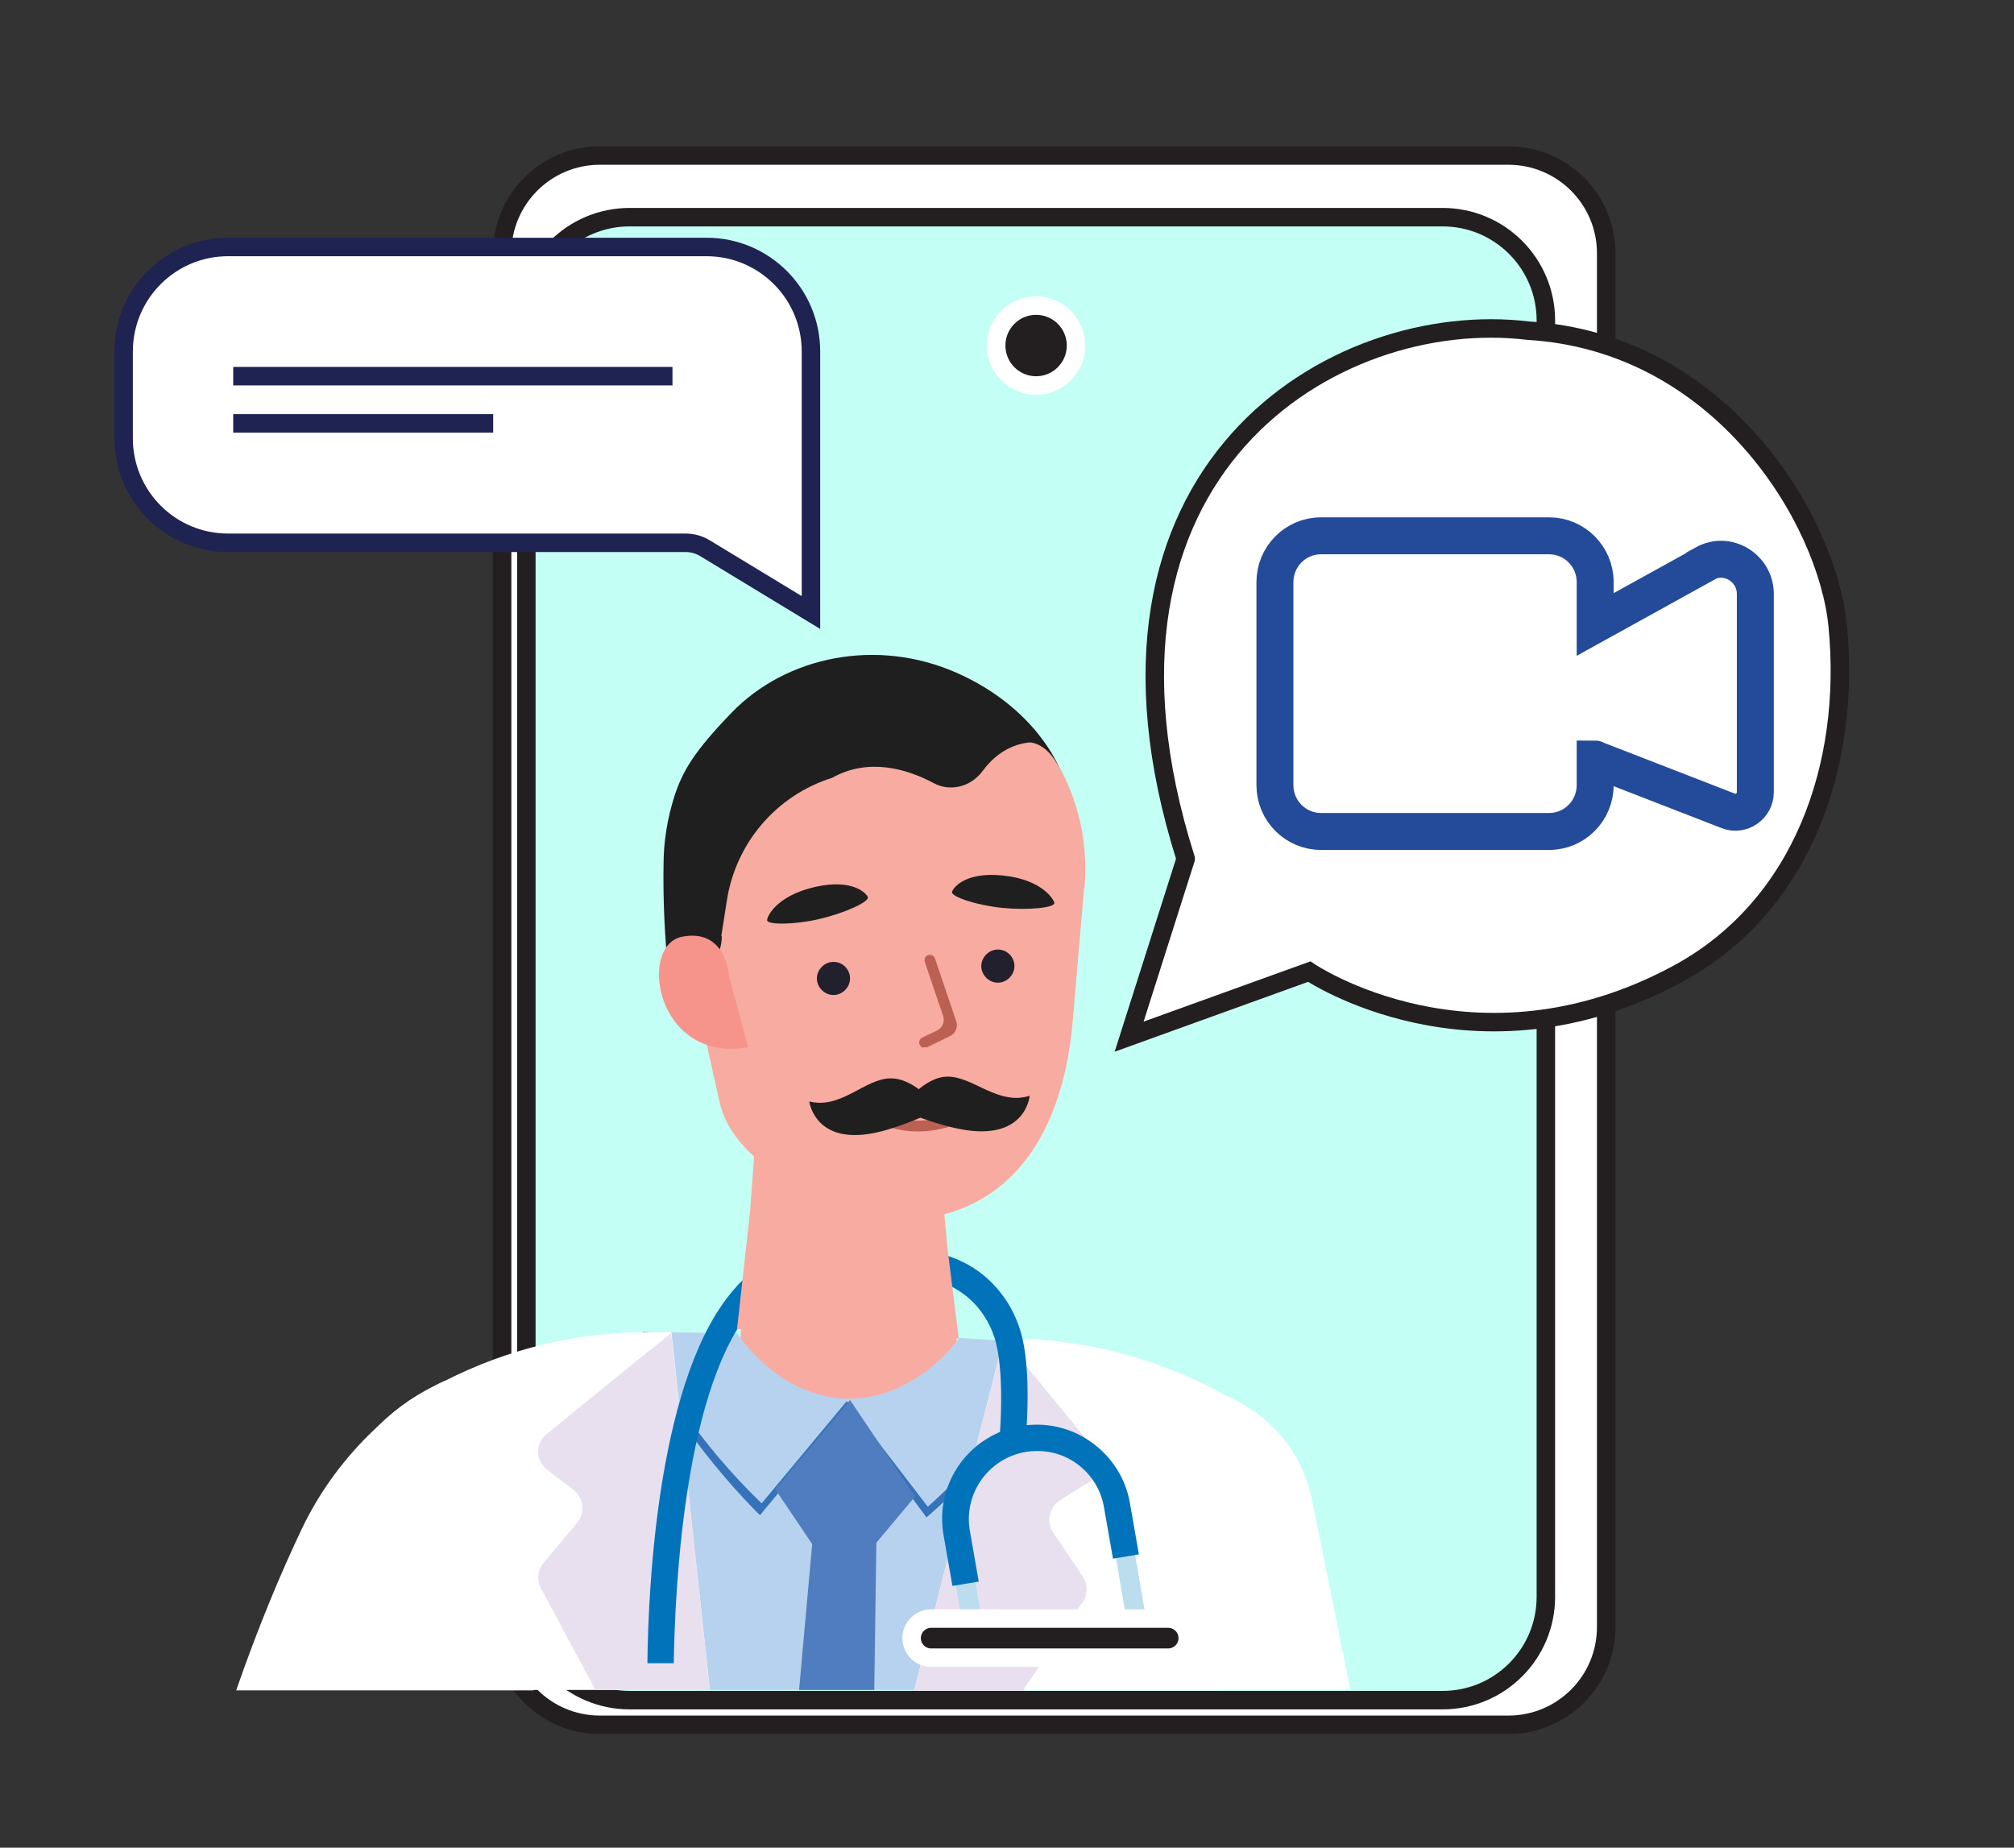
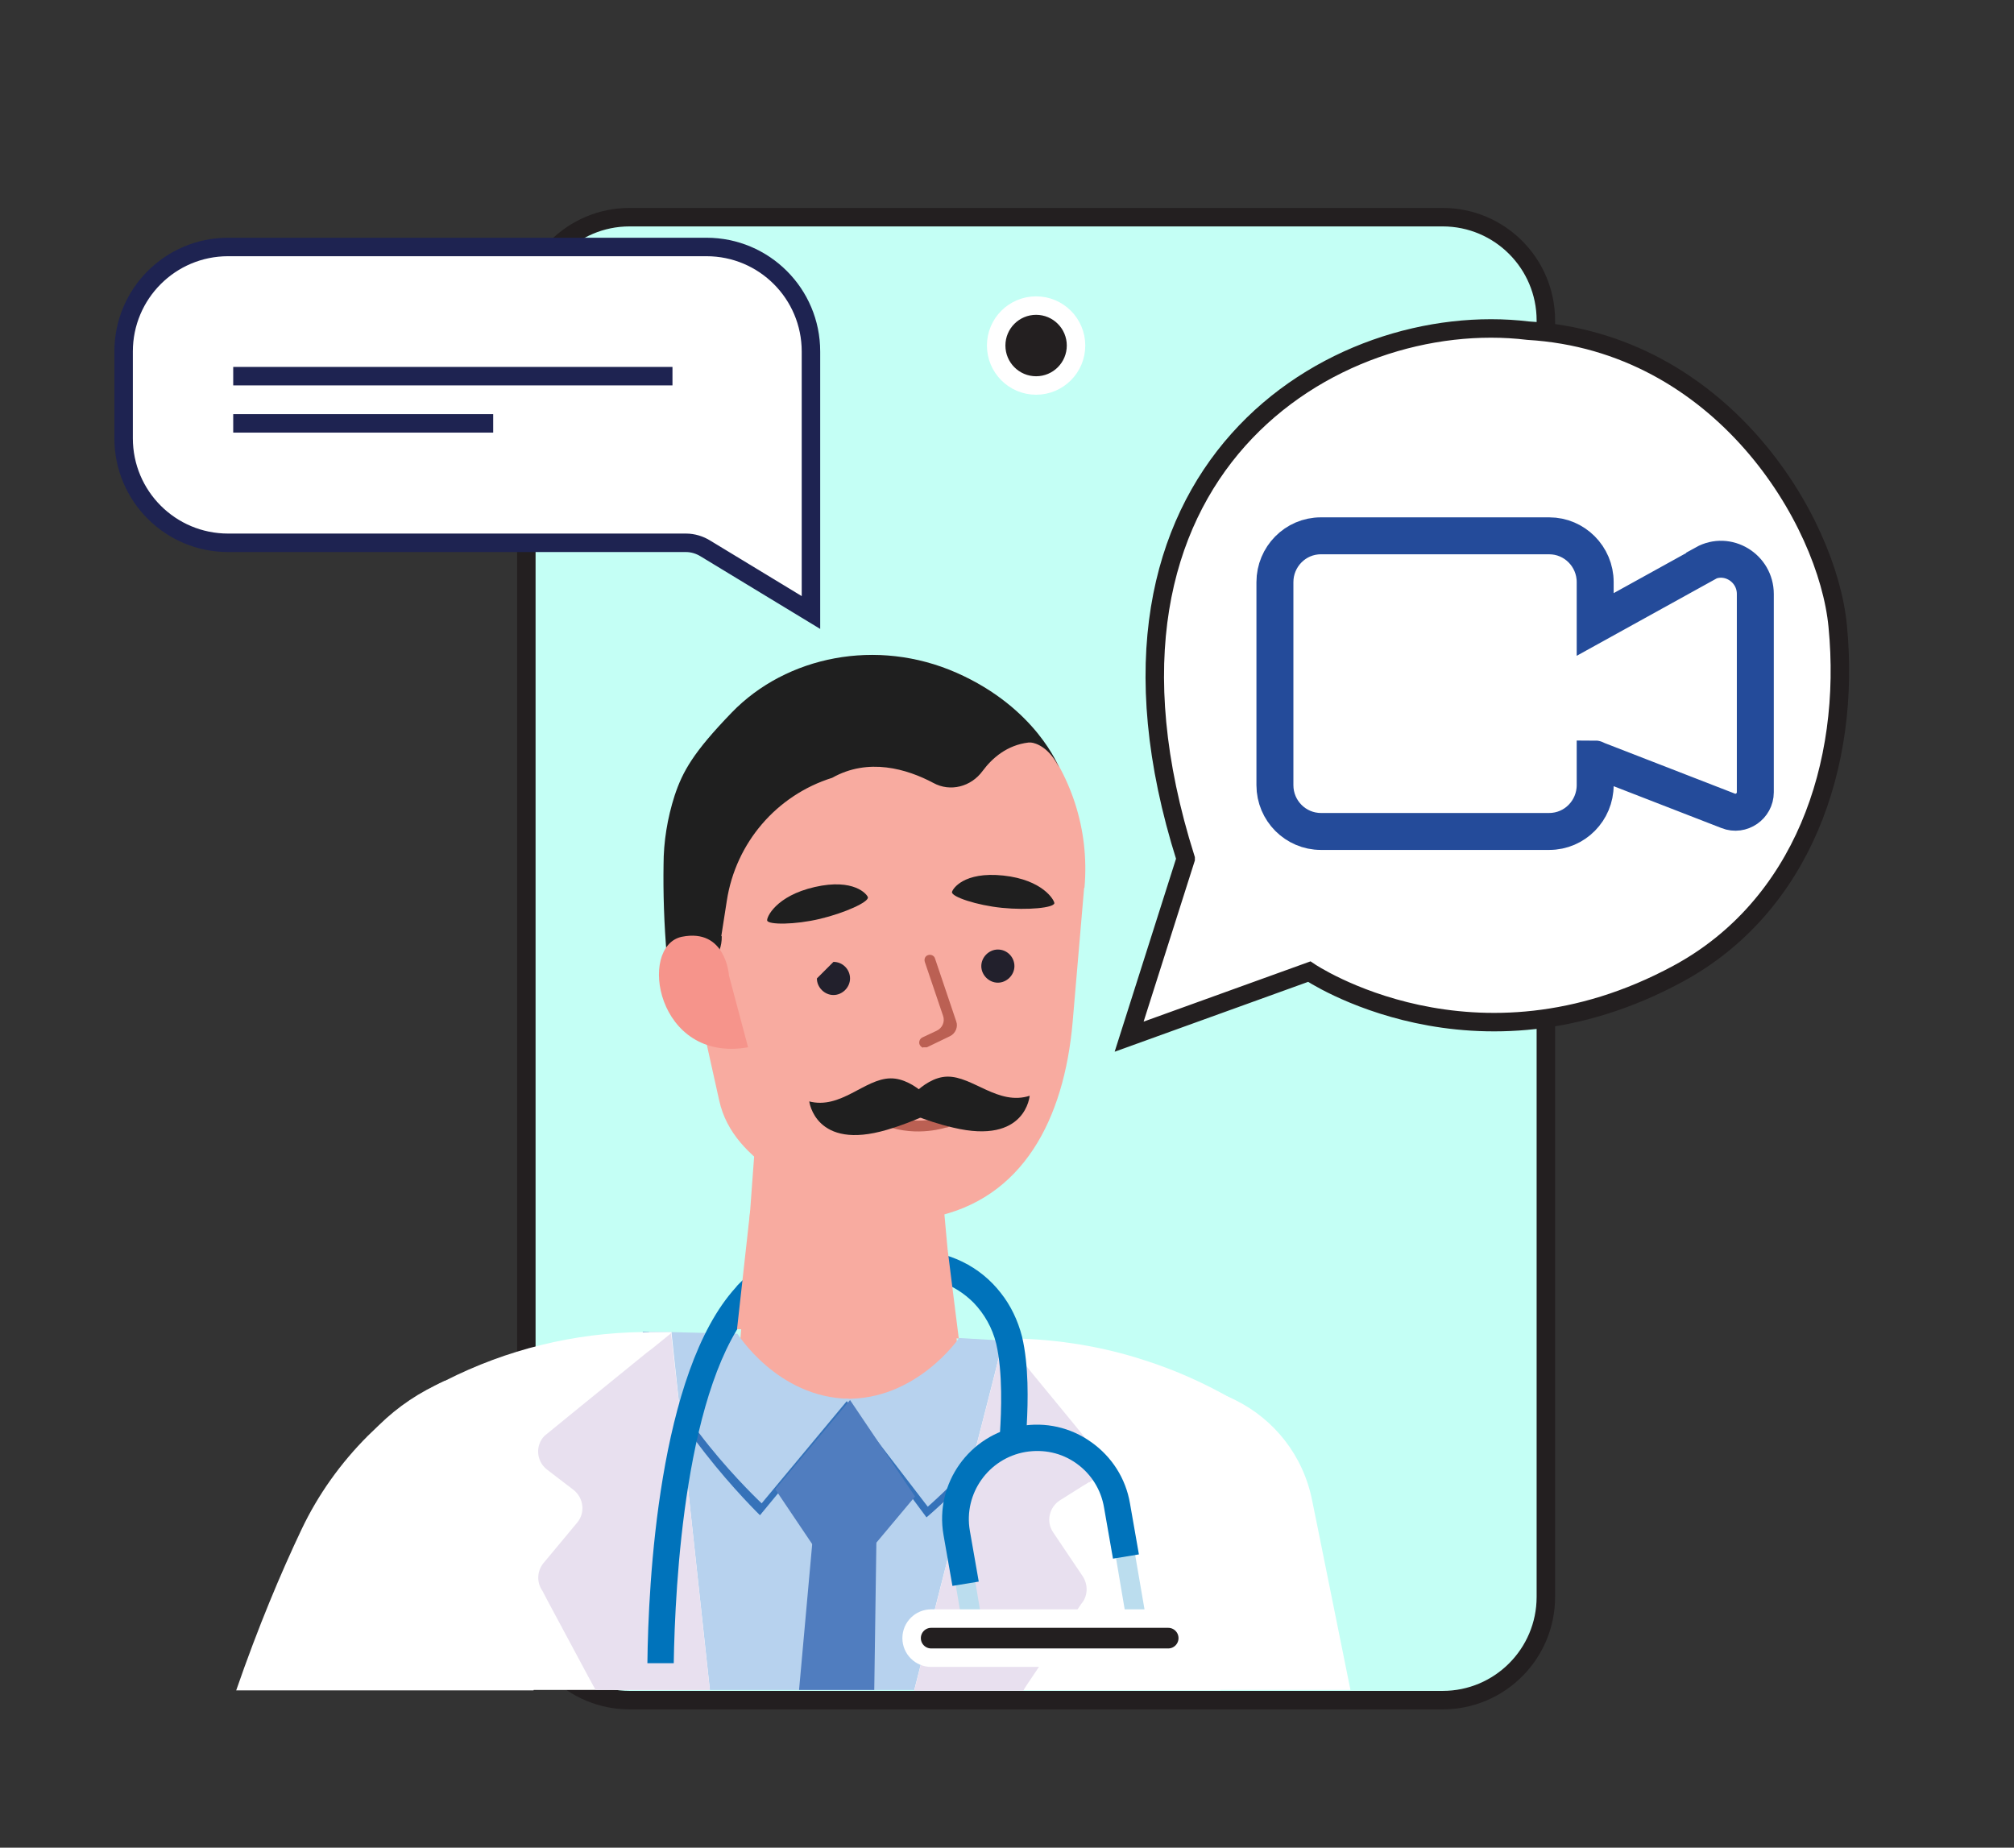
<svg xmlns="http://www.w3.org/2000/svg" width="109" height="100" viewBox="0 0 109 100" fill="none">
  <rect x="0" y="0" width="109" height="100" fill="#333333" stroke="none" />
  <g clip-path="url(#clip0_8969_10539)">
-     <path d="M81.641 8.418H32.463C29.543 8.418 27.175 10.787 27.175 13.709V88.059C27.175 90.981 29.543 93.35 32.463 93.35H81.641C84.561 93.35 86.929 90.981 86.929 88.059V13.709C86.929 10.787 84.561 8.418 81.641 8.418Z" fill="white" stroke="#231F20" stroke-miterlimit="10" />
    <path d="M78.077 11.754H34.073C30.987 11.754 28.486 14.257 28.486 17.344V86.426C28.486 89.513 30.987 92.016 34.073 92.016H78.077C81.163 92.016 83.664 89.513 83.664 86.426V17.344C83.664 14.257 81.163 11.754 78.077 11.754Z" fill="#C4FFF5" stroke="#231F20" stroke-miterlimit="10" />
    <path d="M64.168 46.491L61.11 56.107L70.858 52.587C70.858 52.587 79.802 58.66 90.814 52.702C97.528 49.067 100.194 41.43 99.459 33.885C98.907 28.133 93.159 18.518 82.698 17.896C72.26 16.631 57.5 25.396 64.168 46.468V46.491Z" fill="white" stroke="#231F20" stroke-miterlimit="10" />
    <path d="M56.075 20.864C57.268 20.864 58.236 19.896 58.236 18.701C58.236 17.507 57.268 16.539 56.075 16.539C54.881 16.539 53.914 17.507 53.914 18.701C53.914 19.896 54.881 20.864 56.075 20.864Z" fill="#231F20" stroke="white" stroke-miterlimit="10" />
    <path d="M46.304 87.602H35.751C35.167 87.602 34.693 88.075 34.693 88.66C34.693 89.244 35.167 89.718 35.751 89.718H46.304C46.888 89.718 47.361 89.244 47.361 88.66C47.361 88.075 46.888 87.602 46.304 87.602Z" fill="#231F20" stroke="white" stroke-miterlimit="10" />
    <path d="M53.844 74.073L53.799 74.602L53.569 78.098L53.523 78.742L52.672 91.464H36.188L36.303 75.982L36.325 75.315V72.186V72.117L37.958 72.301L39.659 72.485L40.073 72.531L40.165 72.554L50.718 73.728L51.086 73.773L51.959 73.865L53.844 74.073Z" fill="#B7D2EE" />
    <path d="M41.475 53.715L40.716 63.929L40.257 70.209C40.257 70.209 39.866 74.741 39.889 75.201C39.889 75.362 39.889 75.5 39.912 75.661C40.142 77.869 41.544 79.687 43.429 80.561C44.395 80.998 45.475 81.205 46.602 81.067C47.522 80.975 48.372 80.676 49.108 80.216C50.694 79.25 51.798 77.593 51.982 75.684C52.028 75.27 52.028 74.833 51.982 74.396C51.936 74.028 51.177 66.919 51.177 66.919L50.028 54.313L41.452 53.761L41.475 53.715Z" fill="#F8ABA0" />
    <path d="M50.947 63.907L40.969 61.445L40.877 62.343C40.877 62.343 43.245 66.023 51.292 67.703L50.947 63.907Z" fill="#F8ABA0" />
    <path d="M58.672 48.077L58.052 55.324C57.592 60.569 55.362 64.916 50.442 65.883C49.89 65.998 48.947 65.975 47.959 65.883C46.349 65.722 44.786 65.216 43.407 64.387L42.096 63.605C40.533 62.501 39.314 61.328 38.923 59.556L36.601 49.112C35.061 42.165 40.303 35.333 47.407 35.471C47.66 35.471 47.913 35.471 48.166 35.517C51.338 35.793 54.12 37.334 56.029 39.589C57.937 41.866 58.971 44.857 58.695 48.031L58.672 48.077Z" fill="#F8ABA0" />
    <path d="M49.959 56.682C50.028 56.682 50.097 56.682 50.166 56.682L51.407 56.084C51.706 55.946 51.867 55.578 51.752 55.279L50.603 51.874C50.557 51.713 50.373 51.644 50.235 51.69C50.074 51.736 50.005 51.897 50.051 52.058L51.04 54.979C51.155 55.301 50.994 55.647 50.695 55.785L49.913 56.153C49.775 56.222 49.706 56.406 49.775 56.544C49.821 56.636 49.89 56.682 49.959 56.705V56.682Z" fill="#BB6053" />
    <path d="M51.224 61.026C51.27 61.026 51.293 61.026 51.293 61.004C51.431 60.958 51.523 60.797 51.453 60.636C51.407 60.497 51.27 60.405 51.086 60.451C51.086 60.451 49.246 61.072 47.568 60.129C47.43 60.06 47.269 60.106 47.177 60.244C47.108 60.382 47.154 60.543 47.292 60.636C49.017 61.602 50.81 61.142 51.201 61.026H51.224Z" fill="#BB6053" />
    <path d="M46.97 48.559C47.039 48.812 45.729 49.41 44.372 49.733C43.016 50.055 41.59 50.055 41.521 49.825C41.475 49.664 41.981 48.49 44.096 48.007C46.212 47.524 46.924 48.398 46.97 48.559Z" fill="#1F1F1F" />
    <path d="M51.522 48.284C51.499 48.537 52.856 48.997 54.235 49.135C55.615 49.273 57.04 49.135 57.063 48.882C57.063 48.721 56.442 47.617 54.304 47.387C52.143 47.157 51.545 48.123 51.522 48.284Z" fill="#1F1F1F" />
    <path d="M54.005 51.391C54.511 51.391 54.902 51.805 54.902 52.288C54.902 52.771 54.488 53.185 54.005 53.185C53.523 53.185 53.109 52.771 53.109 52.288C53.109 51.805 53.523 51.391 54.005 51.391Z" fill="#22202C" />
-     <path d="M45.108 52.059C45.614 52.059 46.005 52.473 46.005 52.956C46.005 53.439 45.591 53.853 45.108 53.853C44.625 53.853 44.211 53.439 44.211 52.956C44.211 52.473 44.625 52.059 45.108 52.059Z" fill="#22202C" />
+     <path d="M45.108 52.059C45.614 52.059 46.005 52.473 46.005 52.956C46.005 53.439 45.591 53.853 45.108 53.853C44.625 53.853 44.211 53.439 44.211 52.956Z" fill="#22202C" />
    <path d="M43.774 59.606C45.499 60.066 46.786 58.386 48.189 58.364C49.568 58.34 50.81 60.02 50.81 60.02C50.81 60.02 49.568 60.687 48.005 61.147C44.119 62.297 43.797 59.606 43.797 59.606H43.774Z" fill="#1F1F1F" />
    <path d="M55.73 59.305C54.028 59.857 52.649 58.247 51.269 58.27C49.89 58.293 48.74 60.041 48.74 60.041C48.74 60.041 50.005 60.662 51.591 61.03C55.545 61.974 55.73 59.282 55.73 59.282V59.305Z" fill="#1F1F1F" />
    <path d="M39.59 72.415C39.59 72.415 42.188 75.751 46.235 75.82L41.131 82.008C41.131 82.008 35.314 76.349 34.785 72.07L39.59 72.415Z" fill="#3572B9" />
    <path d="M51.822 72.945C51.822 72.945 49.776 76.051 45.43 75.775L50.143 82.124C50.143 82.124 56.259 76.994 56.972 72.738L51.822 72.945Z" fill="#3572B9" />
    <path d="M39.912 72.185C39.912 72.185 42.073 75.636 45.936 75.705L41.222 81.364C41.222 81.364 35.636 76.142 35.13 72.07L39.935 72.185H39.912Z" fill="#B7D2EE" />
    <path d="M51.89 72.437C51.89 72.437 49.591 75.796 45.728 75.704L50.212 81.547C50.212 81.547 55.798 76.739 56.488 72.69L51.89 72.414V72.437Z" fill="#B7D2EE" />
    <path d="M41.959 80.604L45.476 85.826L49.523 80.995L46.005 75.773L41.959 80.604Z" fill="#507DBF" />
    <path d="M47.453 81.548L47.43 83.503L47.316 91.463H43.246L43.959 83.549L44.143 81.387L47.453 81.548Z" fill="#507DBF" />
    <path d="M39.062 50.678C39.084 51.736 38.303 52.633 37.268 52.771C36.67 52.863 36.142 52.426 36.096 51.828C35.935 50.011 35.889 48.262 35.912 46.813C35.912 45.548 36.119 44.283 36.51 43.063C36.946 41.752 37.521 40.717 39.613 38.554C42.556 35.518 47.453 34.506 51.776 36.415C56.098 38.325 57.316 41.545 57.316 41.545C56.788 40.441 56.052 40.211 55.799 40.188C55.753 40.188 55.707 40.188 55.661 40.188C54.511 40.326 53.707 41.016 53.178 41.729C52.557 42.58 51.431 42.879 50.511 42.373C49.086 41.614 46.993 40.993 45.039 42.097C42.027 43.04 39.82 45.617 39.337 48.745L39.039 50.655L39.062 50.678Z" fill="#1F1F1F" />
    <path d="M39.452 52.794C39.452 52.794 39.291 50.218 36.9 50.701C34.509 51.207 35.521 57.556 40.487 56.682L39.452 52.794Z" fill="#F6948B" />
    <path d="M73.042 91.465H57.868L57.109 88.957L55.914 85.023C55.845 84.793 55.776 84.54 55.73 84.287C55.178 81.504 56.167 78.789 58.121 76.995C58.581 76.558 59.109 76.19 59.684 75.891C60.351 75.546 61.064 75.27 61.845 75.109C63.616 74.764 65.34 75.017 66.858 75.776C68.95 76.811 70.536 78.766 71.019 81.228L71.318 82.7L73.088 91.465H73.042Z" fill="white" />
    <path d="M31.451 75.477L31.336 76.19L30.67 80.377L30.118 83.805L29.658 86.657L28.876 91.488H12.783C13.978 88.037 15.197 85.139 16.323 82.769C17.22 80.883 18.439 79.181 19.91 77.709L20.508 77.133C21.542 76.121 22.738 75.316 24.048 74.764C24.048 74.764 24.094 74.764 24.117 74.741C24.922 74.419 25.773 74.166 26.623 74.028L27.819 73.844L30.463 73.43C31.175 73.821 31.612 74.626 31.451 75.5V75.477Z" fill="white" />
    <path d="M66.811 75.773L66.719 77.636L66.535 81.501L66.305 86.24L66.052 91.485H49.476L52.419 79.937L52.603 79.178L53.775 74.6L54.212 72.829L54.281 72.576V72.438C54.304 72.438 54.81 72.438 54.81 72.438C57.247 72.484 59.684 72.875 61.983 73.634C63.639 74.163 65.225 74.876 66.742 75.75L66.811 75.773Z" fill="white" />
    <path d="M38.418 91.463H22.485L22.577 90.129L23.06 75.268C23.381 75.084 23.703 74.9 24.048 74.739C24.048 74.739 24.094 74.739 24.117 74.716C27.428 73.037 31.061 72.14 34.785 72.094C34.877 72.094 34.992 72.094 35.084 72.094H35.107C35.222 72.094 35.314 72.094 35.429 72.094H36.348V72.186L36.762 76.05L36.831 76.81L38.418 91.44V91.463Z" fill="white" />
    <path d="M58.948 80.213L58.603 80.421L57.362 81.203C56.787 81.571 56.603 82.353 56.994 82.928L58.603 85.32C58.902 85.781 58.879 86.402 58.511 86.816L57.063 88.978L55.592 91.163C55.523 91.278 55.431 91.394 55.385 91.509H49.476L52.419 79.96L52.603 79.201L53.775 74.623L54.212 72.852L54.281 72.599V72.461C54.304 72.461 54.442 72.599 54.442 72.599L54.649 72.829L55.937 74.416L56.258 74.807L58.075 77.016L58.764 77.867L59.247 78.442C59.707 79.017 59.569 79.845 58.948 80.236V80.213Z" fill="#E8E0EF" />
    <path d="M38.417 91.464H32.233C32.095 91.211 31.957 90.958 31.819 90.705L29.635 86.633L29.359 86.104C29.037 85.644 29.06 85.046 29.405 84.609L30.095 83.781L31.244 82.401C31.681 81.871 31.589 81.089 31.06 80.652L30.669 80.353L29.589 79.525C29.014 79.065 28.968 78.214 29.474 77.708L31.336 76.189L35.015 73.199L35.291 72.992L36.256 72.21L36.325 72.141V72.21L36.762 76.074L36.831 76.834L38.417 91.464Z" fill="#E8E0EF" />
    <path d="M55.569 77.112C55.569 77.296 55.569 77.48 55.546 77.641C55.546 77.894 55.546 78.101 55.546 78.216H54.121C54.121 78.078 54.121 77.848 54.121 77.572V77.526C54.19 76.444 54.282 74.282 53.914 72.718C53.707 71.867 53.27 71.107 52.695 70.509C52.189 70.003 51.592 69.612 50.902 69.382C50.442 69.221 49.936 69.129 49.407 69.129H44.05C43.591 69.129 43.131 69.198 42.717 69.359C42.096 69.566 41.544 69.957 41.016 70.486C40.97 70.532 40.901 70.601 40.855 70.647C37.061 74.811 36.532 85.83 36.464 90.017H35.038C35.084 85.715 35.636 74.282 39.82 69.681C39.866 69.612 39.935 69.543 40.004 69.474C41.177 68.278 42.533 67.68 44.074 67.68H49.43C51.339 67.68 53.063 68.554 54.166 69.98C54.695 70.647 55.086 71.452 55.316 72.35C55.684 73.914 55.638 75.846 55.569 77.112Z" fill="#0073BB" />
    <path d="M53.523 90.017H52.442L51.729 85.807L51.247 83.024L52.304 82.84L52.787 85.623L53.523 90.017Z" fill="#BBDDEE" />
    <path d="M62.443 90.017H61.362L60.397 84.312L59.914 81.551L60.972 81.367L61.431 84.128L62.443 90.017Z" fill="#BBDDEE" />
    <path d="M51.546 85.83L51.063 83.07C50.58 80.286 52.465 77.641 55.247 77.181C56.581 76.951 57.937 77.25 59.064 78.055C60.167 78.837 60.926 80.01 61.156 81.368L61.639 84.128L60.236 84.358L59.753 81.598C59.592 80.631 59.064 79.78 58.259 79.205C57.454 78.63 56.489 78.423 55.5 78.584C53.5 78.929 52.143 80.838 52.488 82.84L52.971 85.6L51.569 85.83H51.546Z" fill="#0073BB" />
    <path d="M39.889 71.934L40.602 65.516L51.293 67.678L51.89 72.44L39.889 71.934Z" fill="#F8ABA0" />
    <path d="M92.26 30.521L86.333 33.798V31.506C86.333 30.114 85.207 29 83.848 29H71.485C70.105 29 69 30.135 69 31.506V42.494C69 43.886 70.126 45 71.485 45H83.848C85.229 45 86.333 43.865 86.333 42.494V41.08C86.355 41.08 86.397 41.123 86.418 41.123L93.534 43.886C94.235 44.165 95 43.629 95 42.88V32.149C95 30.735 93.492 29.814 92.26 30.499V30.521Z" stroke="#244B9A" stroke-width="2" stroke-miterlimit="10" />
    <path d="M43.89 33.151L38.165 29.677C37.866 29.493 37.498 29.378 37.13 29.378H12.346C9.219 29.378 6.69 26.848 6.69 23.719V19.026C6.69 15.898 9.219 13.367 12.346 13.367H38.234C41.361 13.367 43.89 15.898 43.89 19.026V33.151Z" fill="white" stroke="#1E2351" stroke-miterlimit="10" />
    <path d="M12.622 20.359H36.395" stroke="#1E2351" stroke-miterlimit="10" />
    <path d="M12.622 22.914H26.692" stroke="#1E2351" stroke-miterlimit="10" />
    <path d="M63.225 87.602H50.396C49.812 87.602 49.338 88.075 49.338 88.66C49.338 89.244 49.812 89.718 50.396 89.718H63.225C63.809 89.718 64.282 89.244 64.282 88.66C64.282 88.075 63.809 87.602 63.225 87.602Z" fill="#231F20" stroke="white" stroke-miterlimit="10" />
  </g>
  <defs>
    <clipPath id="clip0_8969_10539">
      <rect width="109" height="100" fill="white" />
    </clipPath>
  </defs>
</svg>